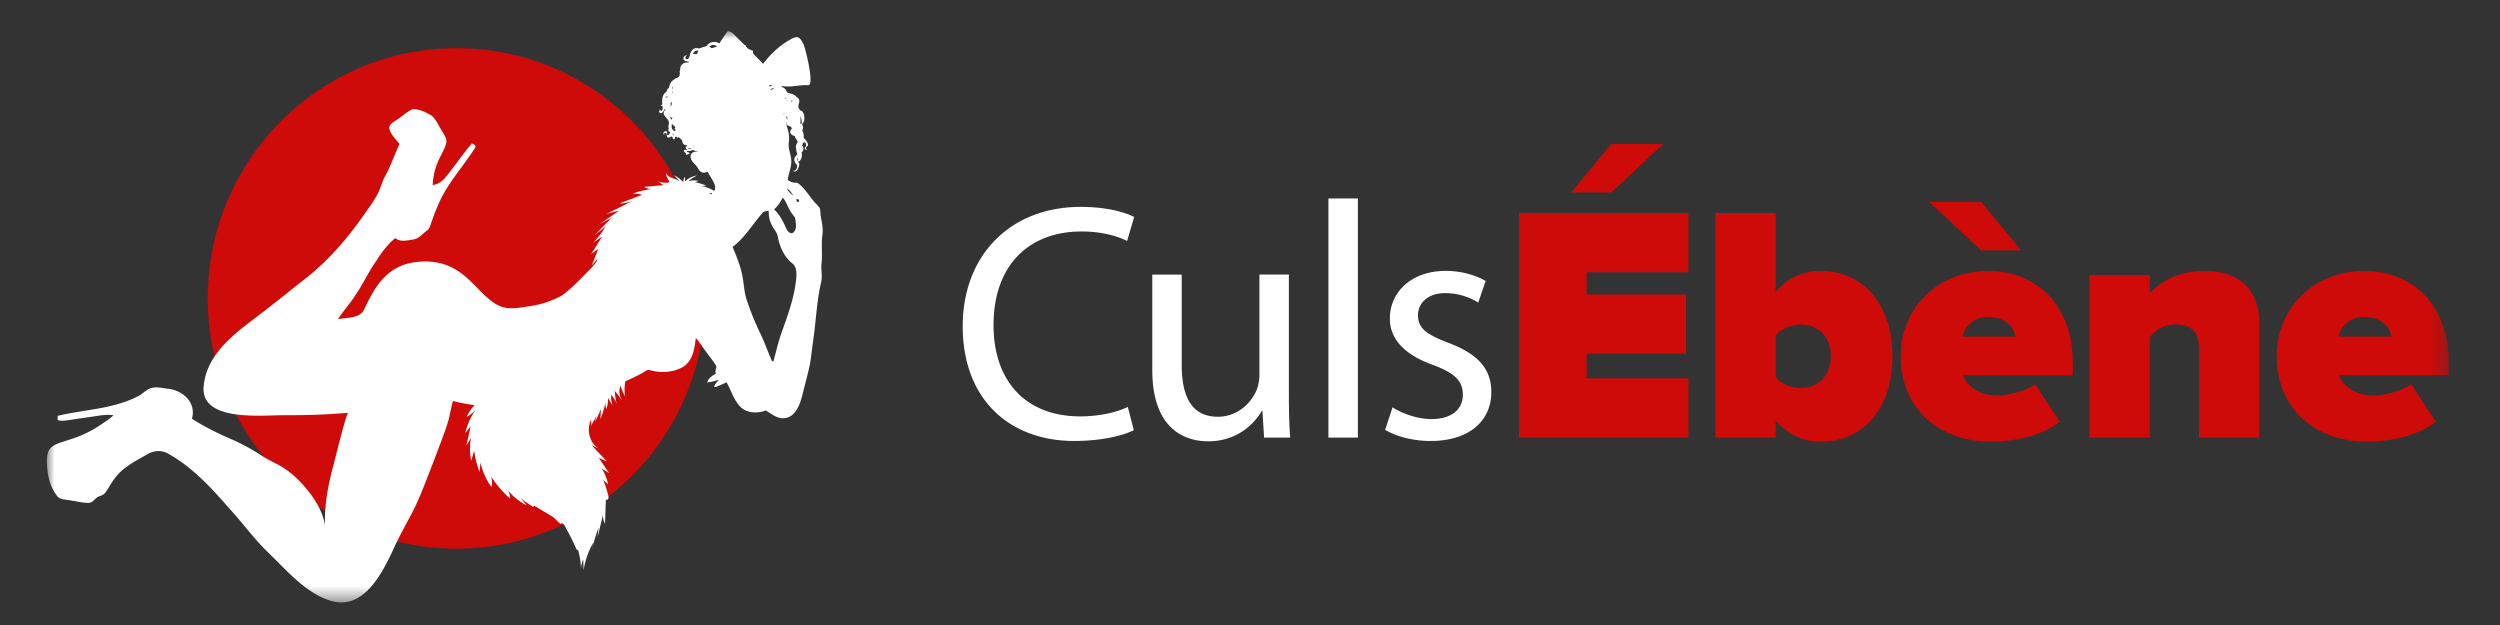
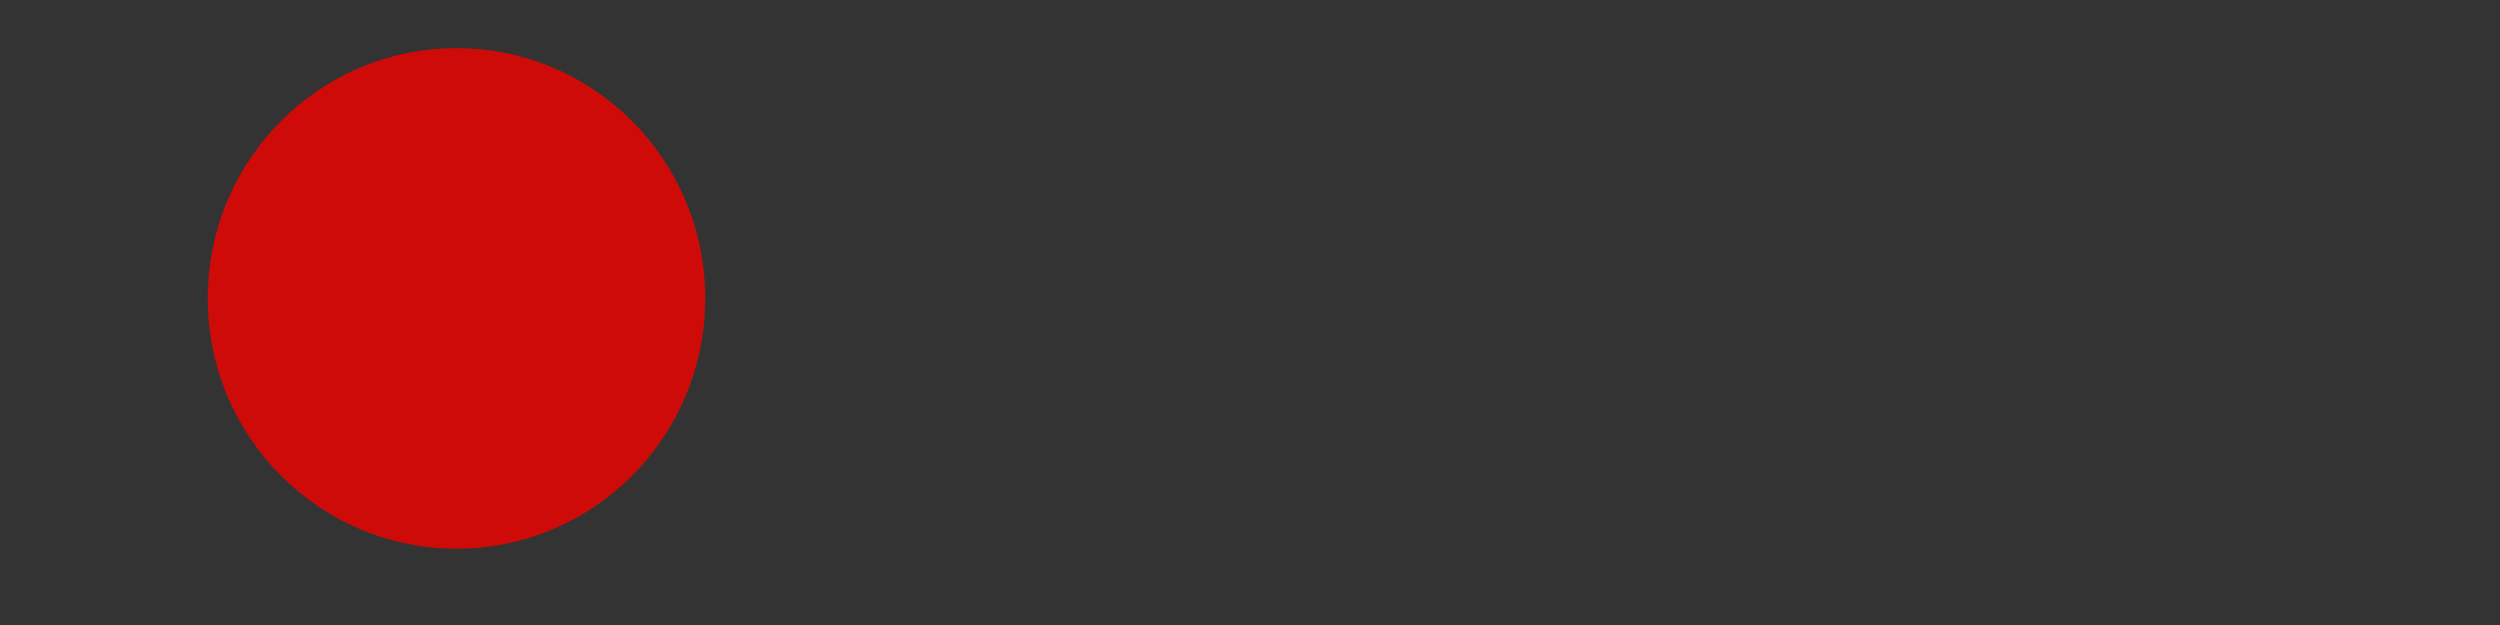
<svg xmlns="http://www.w3.org/2000/svg" xmlns:xlink="http://www.w3.org/1999/xlink" width="160" height="40" viewBox="0 0 160 40">
  <rect x="0" y="0" width="160" height="40" fill="#333333" stroke="none" />
  <defs>
-     <path id="a" d="M0 36.556h153.725V0H0z" />
+     <path id="a" d="M0 36.556V0H0z" />
  </defs>
  <g fill="none" fill-rule="evenodd" transform="translate(3 2)">
    <path fill="#CE0B08" d="M26.217 1.082c8.792 0 15.92 7.17 15.92 16.017 0 8.844-7.128 16.016-15.92 16.016-8.793 0-15.92-7.172-15.92-16.016 0-8.847 7.127-16.017 15.92-16.017" />
-     <path fill="#FFF" d="M69.136 13.419c-.708-.346-1.714-.605-2.915-.605-3.386 0-5.635 2.178-5.635 5.994 0 3.556 2.036 5.841 5.55 5.841 1.135 0 2.292-.237 3.043-.604l.385 1.487c-.687.345-2.057.69-3.814.69-4.071 0-7.136-2.587-7.136-7.35 0-4.549 3.065-7.631 7.543-7.631 1.8 0 2.936.388 3.429.647l-.45 1.53zm8.766 12.588l-.106-1.704h-.044c-.492.842-1.586 1.94-3.428 1.94-1.628 0-3.578-.905-3.578-4.57v-6.1h1.884v5.778c0 1.983.6 3.32 2.314 3.32 1.265 0 2.144-.885 2.486-1.725a2.79 2.79 0 0 0 .173-.97v-6.404h1.885v7.59c0 1.078.02 2.026.086 2.845h-1.672z" />
    <mask id="b" fill="#fff">
      <use xlink:href="#a" />
    </mask>
-     <path fill="#FFF" d="M82.019 26.007h1.885V10.703h-1.885zm7.467-9.247c-1.114 0-1.735.646-1.735 1.422 0 .863.621 1.25 1.97 1.767 1.8.69 2.723 1.595 2.723 3.148 0 1.832-1.414 3.125-3.878 3.125-1.137 0-2.186-.28-2.916-.71l.473-1.446c.556.366 1.542.755 2.486.755 1.37 0 2.014-.69 2.014-1.551 0-.906-.536-1.403-1.93-1.92-1.864-.668-2.743-1.702-2.743-2.953 0-1.681 1.35-3.06 3.58-3.06 1.05 0 1.971.302 2.549.646l-.47 1.38a4.036 4.036 0 0 0-2.123-.603" mask="url(#b)" />
    <path fill="#CE0B08" d="M105.058 22.213v3.794H94.216V11.629h10.842v3.794h-6.514v1.423h6.364v3.793h-6.364v1.574zm-7.5-11.899l2.571-3.105h3.321l-3.32 3.105zm14.686 12.523c-.514 0-1.244-.236-1.607-.69v-2.671c.363-.453 1.093-.712 1.607-.712 1.05 0 1.929.733 1.929 2.027 0 1.314-.88 2.046-1.93 2.046m1.308-7.5c-1.05 0-2.1.366-2.914 1.358V11.63h-3.857v14.378h3.857V24.91c.878.99 1.864 1.357 2.914 1.357 2.506 0 4.563-1.897 4.563-5.475 0-3.45-2.013-5.455-4.563-5.455m9.037 4.203c.128-.474.514-1.25 1.691-1.25 1.244 0 1.608.798 1.715 1.25h-3.406zm7.07 1.66c0-3.663-2.335-5.863-5.379-5.863-3.342 0-5.635 2.436-5.635 5.455 0 3.427 2.53 5.475 5.765 5.475 1.542 0 3.385-.41 4.413-1.294l-1.585-2.393c-.514.453-1.8.734-2.378.734-1.265 0-2.014-.647-2.229-1.316h7.029V21.2zm-9.193-10.282h3.322l2.571 3.105h-2.57zm17.27 15.09V20.25c0-1.077-.578-1.487-1.5-1.487-.878 0-1.328.452-1.65.819v6.424h-3.857V15.595h3.857v1.185c.6-.689 1.736-1.444 3.558-1.444 2.4 0 3.45 1.466 3.45 3.278v7.393h-3.858zm8.92-6.468c.128-.474.513-1.25 1.691-1.25 1.243 0 1.608.798 1.715 1.25h-3.406zm7.07 1.66c0-3.663-2.336-5.863-5.379-5.863-3.342 0-5.635 2.436-5.635 5.455 0 3.427 2.529 5.475 5.765 5.475 1.541 0 3.385-.41 4.413-1.294l-1.585-2.393c-.514.453-1.8.734-2.379.734-1.264 0-2.013-.647-2.229-1.316h7.029V21.2z" mask="url(#b)" />
    <path fill="#FFF" d="M48.118 10.918c-.09.05-.185-.096-.129-.168.087-.048.195.094.129.168m-.16 4.904c-.111 1.203-.54 2.346-.94 3.478-.213.593-.349 1.209-.517 1.815-.022.002-.067.004-.089.007-.257-.578-.464-1.176-.734-1.748a17.401 17.401 0 0 1-.887-2.175c-.198-.596-.179-1.233-.345-1.837-.129-.54-.353-1.05-.558-1.563.768-.575 1.255-1.414 1.873-2.127.097-.152.279-.16.44-.183-.026.399.096.8.318 1.13.101.16.223.317.257.51.118.655.406 1.319.946 1.738.276.232.26.627.237.955M46.23 3.493a.35.35 0 0 0 .01-.041c.073.002.145.004.217.009a.311.311 0 0 0-.097.044c-.026.02-.073.027-.126.018l-.015-.003a.178.178 0 0 0 .011-.027m.214.221a.078.078 0 0 1-.023.02.225.225 0 0 1-.103-.011l-.013-.004.062-.032a.61.61 0 0 1 .234-.08.424.424 0 0 0-.157.107m.646 6.933c.205.21.29.5.43.75.097.2.245.367.37.549.03.303.147.693-.11.931-.188.146-.376-.077-.452-.236-.197-.45-.42-.902-.788-1.24.238-.206.412-.473.55-.754m.11-5.355a.328.328 0 0 1-.022.046c0 .001-.002.002-.002.005a2.55 2.55 0 0 0-.029-.096c.018.015.036.029.053.045m.106-1.028l.036.02a.485.485 0 0 0-.102.029.495.495 0 0 1-.015-.041.21.21 0 0 1 .081-.008m.11.213v.006a.656.656 0 0 1-.047-.019c-.017-.005-.033-.013-.05-.02l-.006-.01a.15.15 0 0 1 .104.043m-.025 1.102a.262.262 0 0 1-.009.025c-.074-.086-.092-.15-.086-.204a.219.219 0 0 0 .09.113l.017.028-.012.038m.372 4.933a1.366 1.366 0 0 1-.415-.463c.177.116.312.28.415.463M42.766 1.02c-.082.028-.157.055-.242.062-.03-.036-.065-.07-.12-.075h-.015a.433.433 0 0 1 .124-.099.331.331 0 0 1 .26-.006c.05.019.088.044.122.072-.044.014-.088.03-.13.046m-.253 9.43c-.042-.04-.082-.083-.124-.124a.72.72 0 0 0 .197.05 1.27 1.27 0 0 1-.073.074m-.884-9.043a.334.334 0 0 0-.01.056.192.192 0 0 0-.027-.006.204.204 0 0 0-.071.006.701.701 0 0 0-.121-.014.275.275 0 0 0-.054.002.378.378 0 0 1 .142-.178.278.278 0 0 1 .2-.033l.016.004a.626.626 0 0 0-.075.163m-.372 6.112c.006.008.014.013.021.02-.055.008-.052-.003-.021-.02m-.162.026c-.037-.032-.058-.062-.023-.075.007-.002.017-.002.027-.002a.108.108 0 0 0 .02.008c.03.007.068.01.11.01l.007.01a.52.52 0 0 0-.141.049m-.833-1.202c-.044-.017-.06.006-.068.053a.274.274 0 0 1-.183-.174c-.043-.11-.017-.203-.01-.303.016.02.032.038.05.055.037.038.078.073.116.108.012.01.024.024.035.035.005.024.01.05.01.069.002.043-.035.043-.077.004.046.062.092.118.135.158-.002-.003-.005-.004-.008-.005m-.193.369a.327.327 0 0 0-.022-.156c.02-.018.04.005.062.04a2.063 2.063 0 0 0-.04.116m-.107-1.043a1.108 1.108 0 0 0-.085-.172l.048.015c.042.013.083.023.122.037l-.003.014a.535.535 0 0 0-.082.106m.031-1.135a.61.61 0 0 1-.032.231.266.266 0 0 1-.038.063c.006-.075.002-.147-.002-.222l-.002-.034c.025-.014.05-.026.074-.038m.037-.624l.004-.052.026.014-.004.03a.197.197 0 0 0-.025.066.287.287 0 0 0-.041.01.222.222 0 0 0 .04-.068m.01-.32a.511.511 0 0 1 .007-.067.422.422 0 0 0 .012.041l.011.023a.626.626 0 0 0-.017.19.224.224 0 0 0-.016-.042c0-.048 0-.097.003-.145m-.332.64a.18.18 0 0 0-.12.03.28.28 0 0 1 .03-.066.25.25 0 0 1 .012-.014l.03.002c.03.001.06-.006.087-.016a.822.822 0 0 0-.039.063m8.02.22a.35.35 0 0 0-.005.019l-.001.004a.142.142 0 0 0-.074.09h-.002c.005-.048.016-.095-.001-.145v-.001l.083.032m.353 3.655a.485.485 0 0 1-.048.206c-.03-.104-.001-.162.048-.206m.079-.611a.613.613 0 0 1 .026.092.981.981 0 0 1-.036-.068l.01-.024m.066-1.808a.334.334 0 0 0-.004-.184l-.006-.013a.229.229 0 0 0 .008-.036l.021.042a.85.85 0 0 1 .061.441.146.146 0 0 0-.111-.035.488.488 0 0 0 .035-.084.198.198 0 0 0-.004-.131m1.273 5.807c.005-.217-.183-.346-.31-.49-.401-.428-.673-.982-1.17-1.31a.786.786 0 0 1-.597-.18c.04-.425.252-.822.22-1.255-.017-.378-.212-.738-.16-1.122a1.855 1.855 0 0 0-.052-.803 7.531 7.531 0 0 1-.139-.534l.03.003a.237.237 0 0 0 .142.256c.042.017.09.028.14.036.025.041.052.08.08.12-.057.069-.113.14-.104.243.012.173.178.21.316.277l.001.026a.328.328 0 0 1-.018.101.534.534 0 0 0 .049-.041.604.604 0 0 0 .068.155 1.2 1.2 0 0 0 .064.097c-.027.072-.073.128-.1.202a.47.47 0 0 0 0 .285c.003.103.037.2.07.296l-.018.001a.115.115 0 0 0 .02.01l.01.027c-.015-.046-.186.188-.194.217a.412.412 0 0 0 .087.364c.033.04.072.079.082.13a.233.233 0 0 1-.009.101.355.355 0 0 1-.096.189c-.053.047-.145.059-.194.007.035.064.121.09.192.069a.27.27 0 0 0 .157-.146c.058-.118.166-.377-.002-.458a.388.388 0 0 0 .15-.106.511.511 0 0 0 .106-.305.494.494 0 0 0-.004-.053.163.163 0 0 0 .008-.069.66.66 0 0 0-.027-.064.345.345 0 0 0 .032-.026.35.35 0 0 0 .093-.246c-.004-.077-.035-.145-.102-.171.047-.05.08-.106.058-.188l-.01-.017c.07.038.08-.024.142-.004.03.01.049.036.061.063a.23.23 0 0 1-.018.217c-.019.027-.043.052-.048.084-.005.038.023.075.057.092a.278.278 0 0 0 .114.025c-.047-.027-.097-.07-.093-.125.006-.074.104-.107.125-.178.03-.099-.133-.37-.229-.404a.116.116 0 0 0-.004-.05.44.44 0 0 0-.046-.06.578.578 0 0 0-.012-.255.386.386 0 0 0-.08-.155.292.292 0 0 0 .027-.042.392.392 0 0 0 .014-.281.28.28 0 0 0-.054-.095.465.465 0 0 0 .138-.227.788.788 0 0 0-.015-.408c-.043-.137-.121-.244-.217-.237-.16-.185-.145-.293-.11-.414.016-.059.038-.119.038-.183a.301.301 0 0 0-.014-.1.368.368 0 0 0-.064-.107.662.662 0 0 0-.115-.075.352.352 0 0 0-.048-.067.883.883 0 0 0-.366-.155l-.116-.03-.022-.02c-.106-.095-.104-.192-.216-.28a.428.428 0 0 0-.126-.068l-.009-.01a.418.418 0 0 0-.085-.065c.122.011.244.022.369.028.463.027.915-.115 1.374-.081.44.032-.194-2.432-.304-2.645-.274-.53-.406-.531-.913-.233-.38.225-.734.493-1.045.807a6.383 6.383 0 0 0-.621.704 3.14 3.14 0 0 0-.152-.165l-.466-.467a.323.323 0 0 0-.02-.056c-.003-.01-.009-.017-.014-.027.02-.048.023-.097-.02-.134a.315.315 0 0 0-.104-.026.084.084 0 0 0-.022-.029c-.02-.008-.041-.011-.062-.014a.633.633 0 0 0-.081-.039l-.147-.147a.134.134 0 0 0-.114-.117.139.139 0 0 0-.07-.069c-.192-.19-.383-.383-.573-.574-.116-.116-.26-.243-.423-.217a11.91 11.91 0 0 0-.534.782L43.03.78c-.13-.101-.324-.116-.475-.075-.154.042-.26.13-.285.185-.015.031-.055.054-.107.075l-.08.03a.435.435 0 0 0-.222.081.447.447 0 0 1-.154.017c-.097-.005-.184-.043-.308.03a.526.526 0 0 0-.184.217c-.058.115-.072.27-.132.374-.05.089-.206.13-.215-.022-.004-.068.052-.13.118-.143-.113-.032-.242.063-.245.18-.005.189.213.2.347.227l.004.033a.138.138 0 0 0-.033.016c-.005.001-.01.006-.015.01a.495.495 0 0 0-.093-.01.402.402 0 0 0-.237.07.39.39 0 0 0-.163.21.57.57 0 0 0-.017.172.29.29 0 0 0-.016.24.575.575 0 0 0-.02.082l-.003.05a.547.547 0 0 1-.083.105.397.397 0 0 1-.09.067.137.137 0 0 0-.08.01.18.18 0 0 0-.07.065.542.542 0 0 0-.249.23.65.65 0 0 0-.037.069.915.915 0 0 1-.05-.034c.013.02.03.032.048.041a.869.869 0 0 0-.07.254.153.153 0 0 0-.046.02c-.073.051-.096.142-.118.228a.434.434 0 0 0-.2.22l-.004.01h-.006c.002 0 .003.002.005.003a.933.933 0 0 0-.05.154 1.4 1.4 0 0 0-.015.17c-.005.08.002.16.006.243a.203.203 0 0 1-.12.058c.04.017.08.033.12.043.028.007.06.355-.095.3-.035-.012-.047-.061-.029-.089a.206.206 0 0 0-.072.107c-.012.05.008.112.056.135a.12.12 0 0 0 .122-.02c.077-.06.14-.168.192-.25.012.017.023.037.037.052-.075.07-.149.147-.118.285.049.108.13.19.198.27a.46.46 0 0 1 .133.27c.012.139-.06.213-.016.346.013.037-.005.076-.016.113-.01.038-.01.085.022.105.03.02.082.014.088.05.002.009-.002.018-.006.027-.023.058-.093.2-.165.15-.055-.037.01-.165-.042-.217-.032-.033-.088-.026-.129-.006-.05.026-.093.075-.091.132.001.055.064.107.115.082-.036.01-.075-.029-.07-.066.005-.038.047-.064.084-.06a.1.1 0 0 1 .081.072c.023.071-.01.163.061.215.113.083.194-.087.287-.039.053.026.025.121.072.156.027.022.071.012.094-.014a.157.157 0 0 0 .031-.098c.001-.012.001-.024.006-.034.018-.031.068-.011.092.015.068.073.088-.003.133.015.044.018.082.063.118.1.05.049.06.03.093.103.032.075.013.14.078.208.026.03.062.052.1.072a.51.51 0 0 0 .115.04.567.567 0 0 0 .081.016c-.03.008-.051.015-.057.027-.002.01.003.016.013.02a.211.211 0 0 0-.064.008c-.053.014-.051.06-.02.107.03.047.091.096.152.132-.101-.048-.254-.05-.277.012-.022.06.073.123.122.174.025.025.022.056 0 .083a.147.147 0 0 1-.037.026c.078-.014.151-.032.206-.053.097-.039.109-.098-.073-.132-.088-.059-.023-.074.061-.072.085.001.184.014.173-.015l-.045-.035.039-.001c.029-.001.033.01.02.034a.187.187 0 0 1-.027.034l.092-.072a.428.428 0 0 0 .047-.01.43.43 0 0 0 .06.032.08.08 0 0 1-.01.01l.012-.01a.578.578 0 0 0 .084.029c.045.011.091.018.137.023l.01.053c-.013-.068-.238-.01-.277.009-.256.135-.187.431-.033.62.084.103.185.19.262.297.079.108.132.24.239.32.134.103.314.088.452.004.144.325.5.708.485 1.073a.353.353 0 0 1-.064.166 2.204 2.204 0 0 0-.833-.315c.108-.006.218-.014.324-.026-.087-.052-.681-.239-.748-.218l.262-.082a1.121 1.121 0 0 0-.656.029c.163-.155.353-.28.558-.374-.29.036-.569.17-.777.376l.01-.297a.385.385 0 0 0-.098.36 1.944 1.944 0 0 0-.622-.456l.436.44c-.273-.276-.76-.194-.947-.592.019.227.13.404.241.59-.218.08-.616.04-.812-.097l.413.293-1.243.107c.165.11.368.162.565.14a4.85 4.85 0 0 0-1.316.3c.213-.017.43.008.634.068-.485.185-.971.367-1.457.552a2.23 2.23 0 0 0 .837-.153c-.557.276-1.116.55-1.674.825.278-.073.557-.147.834-.222l-1.262.88.767-.415-1.08 1.11.698-.55a6.293 6.293 0 0 1-.796 1.04c.188-.13.378-.26.567-.388l-.69 1.107c.148-.107.296-.215.445-.321l-.413 1.053.371-.43-.079.2c-.1.135-.204.268-.318.393-.602.596-1.173 1.235-1.853 1.743a5.877 5.877 0 0 1-1.958.681c-1.429.232-1.928.33-2.966-.625-1.037-.956-1.99-2.474-4.464-2.174-1.956.238-2.705 1.777-3.311 3.05-.269.562-1.1.495-1.661.602.335-.53.766-.993 1.104-1.522.495-.72.847-1.527 1.364-2.235.333-.529.708-1.037 1.196-1.433.313.278.772.146 1.144.094.381-.055.609-.385.903-.592.118-.072.154-.21.2-.328.152-.438.306-.874.494-1.297.565-1.347 1.583-2.424 2.36-3.644.112-.145-.094-.236-.196-.293-.612.705-1.123 1.49-1.72 2.207-.2.24-.476.416-.79.464a4.168 4.168 0 0 1 .436-1.72c.153-.328.361-.64.434-1.003.047-.288-.164-.523-.29-.76-.243-.372-.39-.85-.815-1.06-.328-.172-.696-.346-1.072-.31-.368.172-.663.467-1.007.682-.19.141-.495.268-.466.553.103.39.405.683.658.983-.338.7-.571 1.445-.956 2.12-.178.343-.262.725-.44 1.066-.248.483-.583.91-.887 1.357-1.098 1.567-2.372 3.032-3.898 4.197-.784.613-1.555 1.242-2.342 1.852-1.698 1.317-3.796 2.636-4.016 4.91-.225 2.331 3.825 1.845 5.256 1.86a44.094 44.094 0 0 0 4.006-.154c-.143.011-.867 3.04-.955 3.361-.363 1.326-.601 2.627-.534 4.007-.066-1.357-1.46-3.022-2.517-3.748-.465-.332-1.008-.527-1.484-.842a13.725 13.725 0 0 0-1.936-1.061c-.894-.382-1.773-.81-2.59-1.34.159-.467.006-1.005-.333-1.353a1.997 1.997 0 0 0-1.228-.566c-.335-.042-.68-.134-1.017-.048-.303.085-.524.319-.782.484-1.609.87-3.482.882-5.226 1.3 0 .088-.004.176-.013.263.22.092.458.043.686.016.503-.077 1.007-.148 1.512-.222.455-.066.915-.163 1.378-.096-.22.236-.504.394-.765.579a7.247 7.247 0 0 1-1.95.952c-.402.144-.838.226-1.195.473-.293.21-.353.598-.347.934.01.79.16 1.625.674 2.251.17.215.47.193.713.246.436.048.865.187 1.306.172.216-.004.338-.206.49-.327.19-.15.379-.095.554-.324.23-.301.388-.65.633-.944.519-.711 1.339-1.091 2.078-1.523.393-.234.905-.268 1.306-.033 1.549.861 2.766 2.182 3.914 3.506.847.904 1.563 1.927 2.46 2.787 1.177 1.129 2.419 2.637 4.037 3.127 2.086.633 3.275-1.724 3.997-3.266.322-.73.714-1.426 1.088-2.13.61-1.124 1.031-2.337 1.5-3.523.29-.784.604-1.56.867-2.354.165-.493.23-1.012.37-1.511a11.6 11.6 0 0 0 1.394.262 2.563 2.563 0 0 0-.517.752c.25-.124.47-.31.634-.538a4.399 4.399 0 0 0-.72 1.57l.35-.429-.283 1.239.295-.488a3.95 3.95 0 0 0 .017 1.454l.188-.648c.06.465.177.923.349 1.359l.061-.601c.118.564.357 1.103.696 1.568a1.104 1.104 0 0 0-.024-.671c.34.519.747.994 1.208 1.408a.865.865 0 0 0-.192-.604 3.82 3.82 0 0 0 1.26 1.048l-.375-.484c.23.216.489.4.767.552.045.023.084-.018.1-.048l1.23.742.455.436a.054.054 0 0 1 .04-.05c.094-.023.172.073.22.159.285.5.543 1.016.774 1.543.027-.008.076-.01.088.031.11.381.172.777.182 1.174.011-.205.059-.41.14-.598l.026.7c.096-.629.31-1.24.627-1.79l-.116.628a9.637 9.637 0 0 1 .448-1.578l-.068.65.36-1.508a.946.946 0 0 0 .121.608l.054-1.555c.028.03.069.046.104.022.08-.055.069-.174.047-.269a6.37 6.37 0 0 0-.325-1.008l.315.295a2.709 2.709 0 0 0-.421-1.026l.49.31a572.06 572.06 0 0 0-.664-.982c.176.078.351.155.526.234l-.987-1.043c.169.078.338.158.51.23-.367-.187-.494-.425-.616-.754a1.539 1.539 0 0 1 .062-1.087.57.57 0 0 1-.034.445l.403-.725-.114.404.035-.064a5.88 5.88 0 0 0 .348-.769l-.024.647c.146-.355.253-.726.318-1.105a.97.97 0 0 0 .057.468c.078-.226.115-.468.107-.708l.297.492a1.53 1.53 0 0 1-.09-.69c.183.199.32.44.397.698a3.068 3.068 0 0 1-.164-.96c.167.221.333.443.498.664a1.033 1.033 0 0 1-.139-1c.07.24.168.472.293.688a2.642 2.642 0 0 1 .022-.967 13.67 13.67 0 0 0 1.05-.508c.176-.084.34-.28.55-.194.71.2 1.513.136 2.148-.251.58-.412.677-1.166.757-1.818.255.278.44.61.672.907.218.304.466.59.65.918-.012.122-.064.235-.067.358l.029.104c-.247.13-.488.312-.55.541-.013.049.43-.057.744-.145l.014.002a1.408 1.408 0 0 0-.322.406c.033.064.129.045.195.016l.474-.207c.042-.019.086-.039.127-.062.312.539.466 1.175.929 1.613.428.38 1.074.385 1.587.19.29.182.569.399.906.484a.977.977 0 0 0 .935-.346c.387-.473.476-1.097.636-1.67.153-.643.348-1.279.422-1.938.058-.498.13-.992.195-1.487.132-1.09.195-2.191.447-3.263.094-.396-.03-.799.024-1.198.065-.611-.029-1.228.056-1.839.083-.514-.128-1.012-.137-1.522" mask="url(#b)" />
  </g>
</svg>